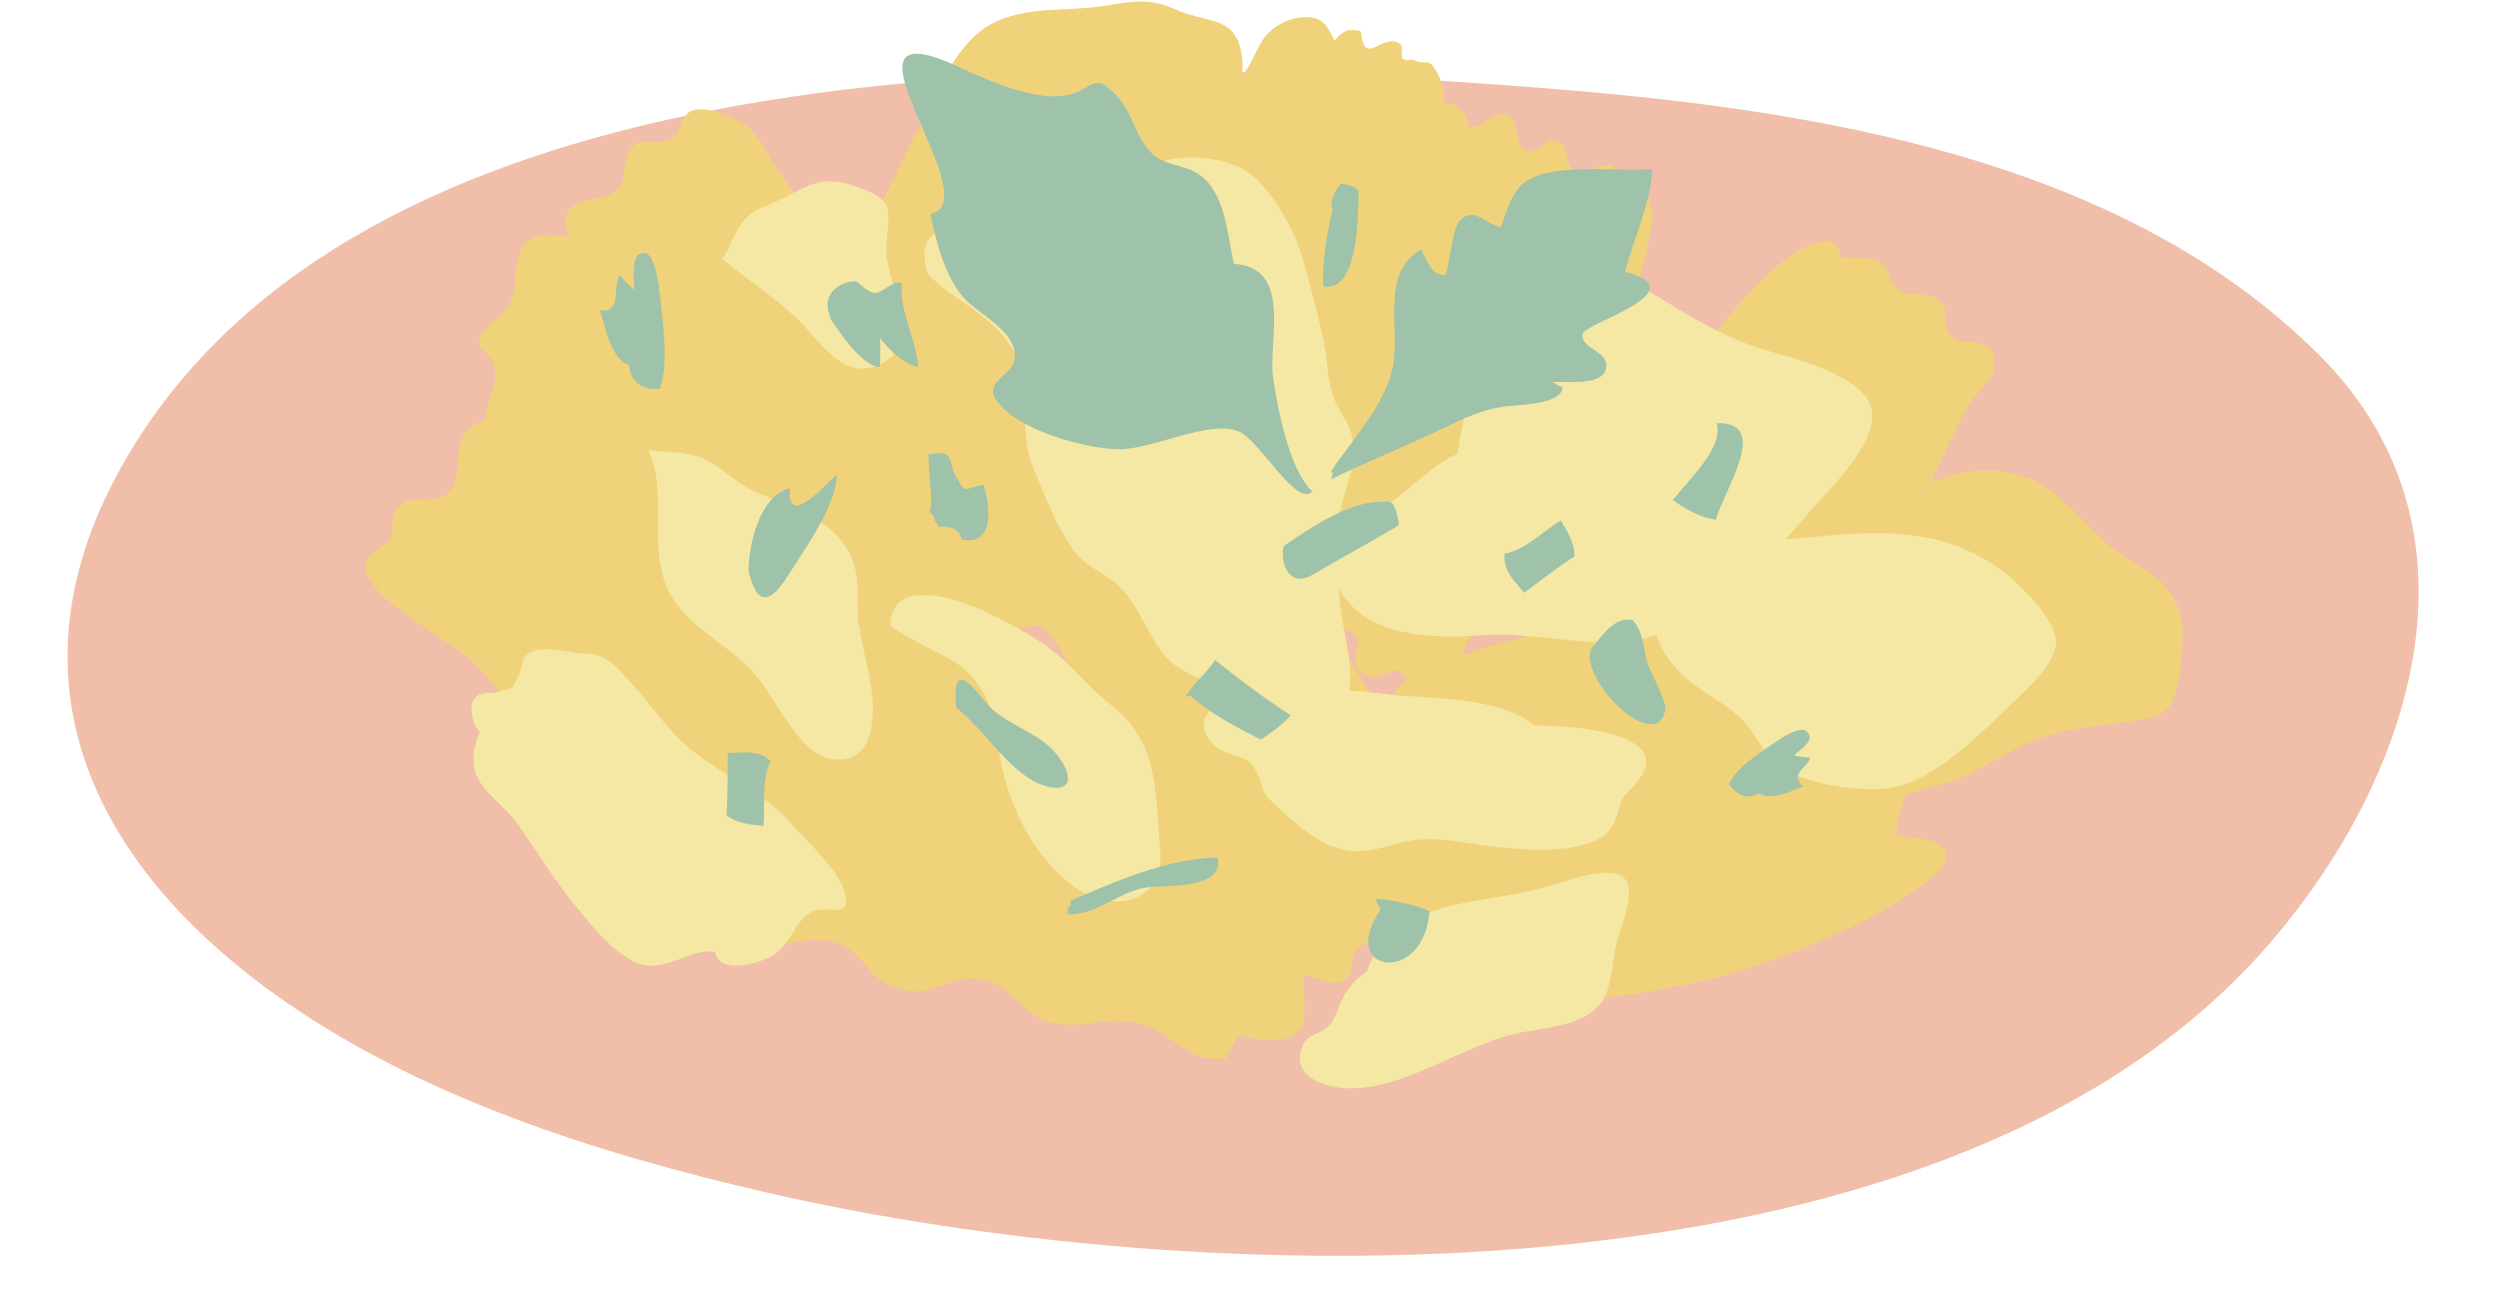
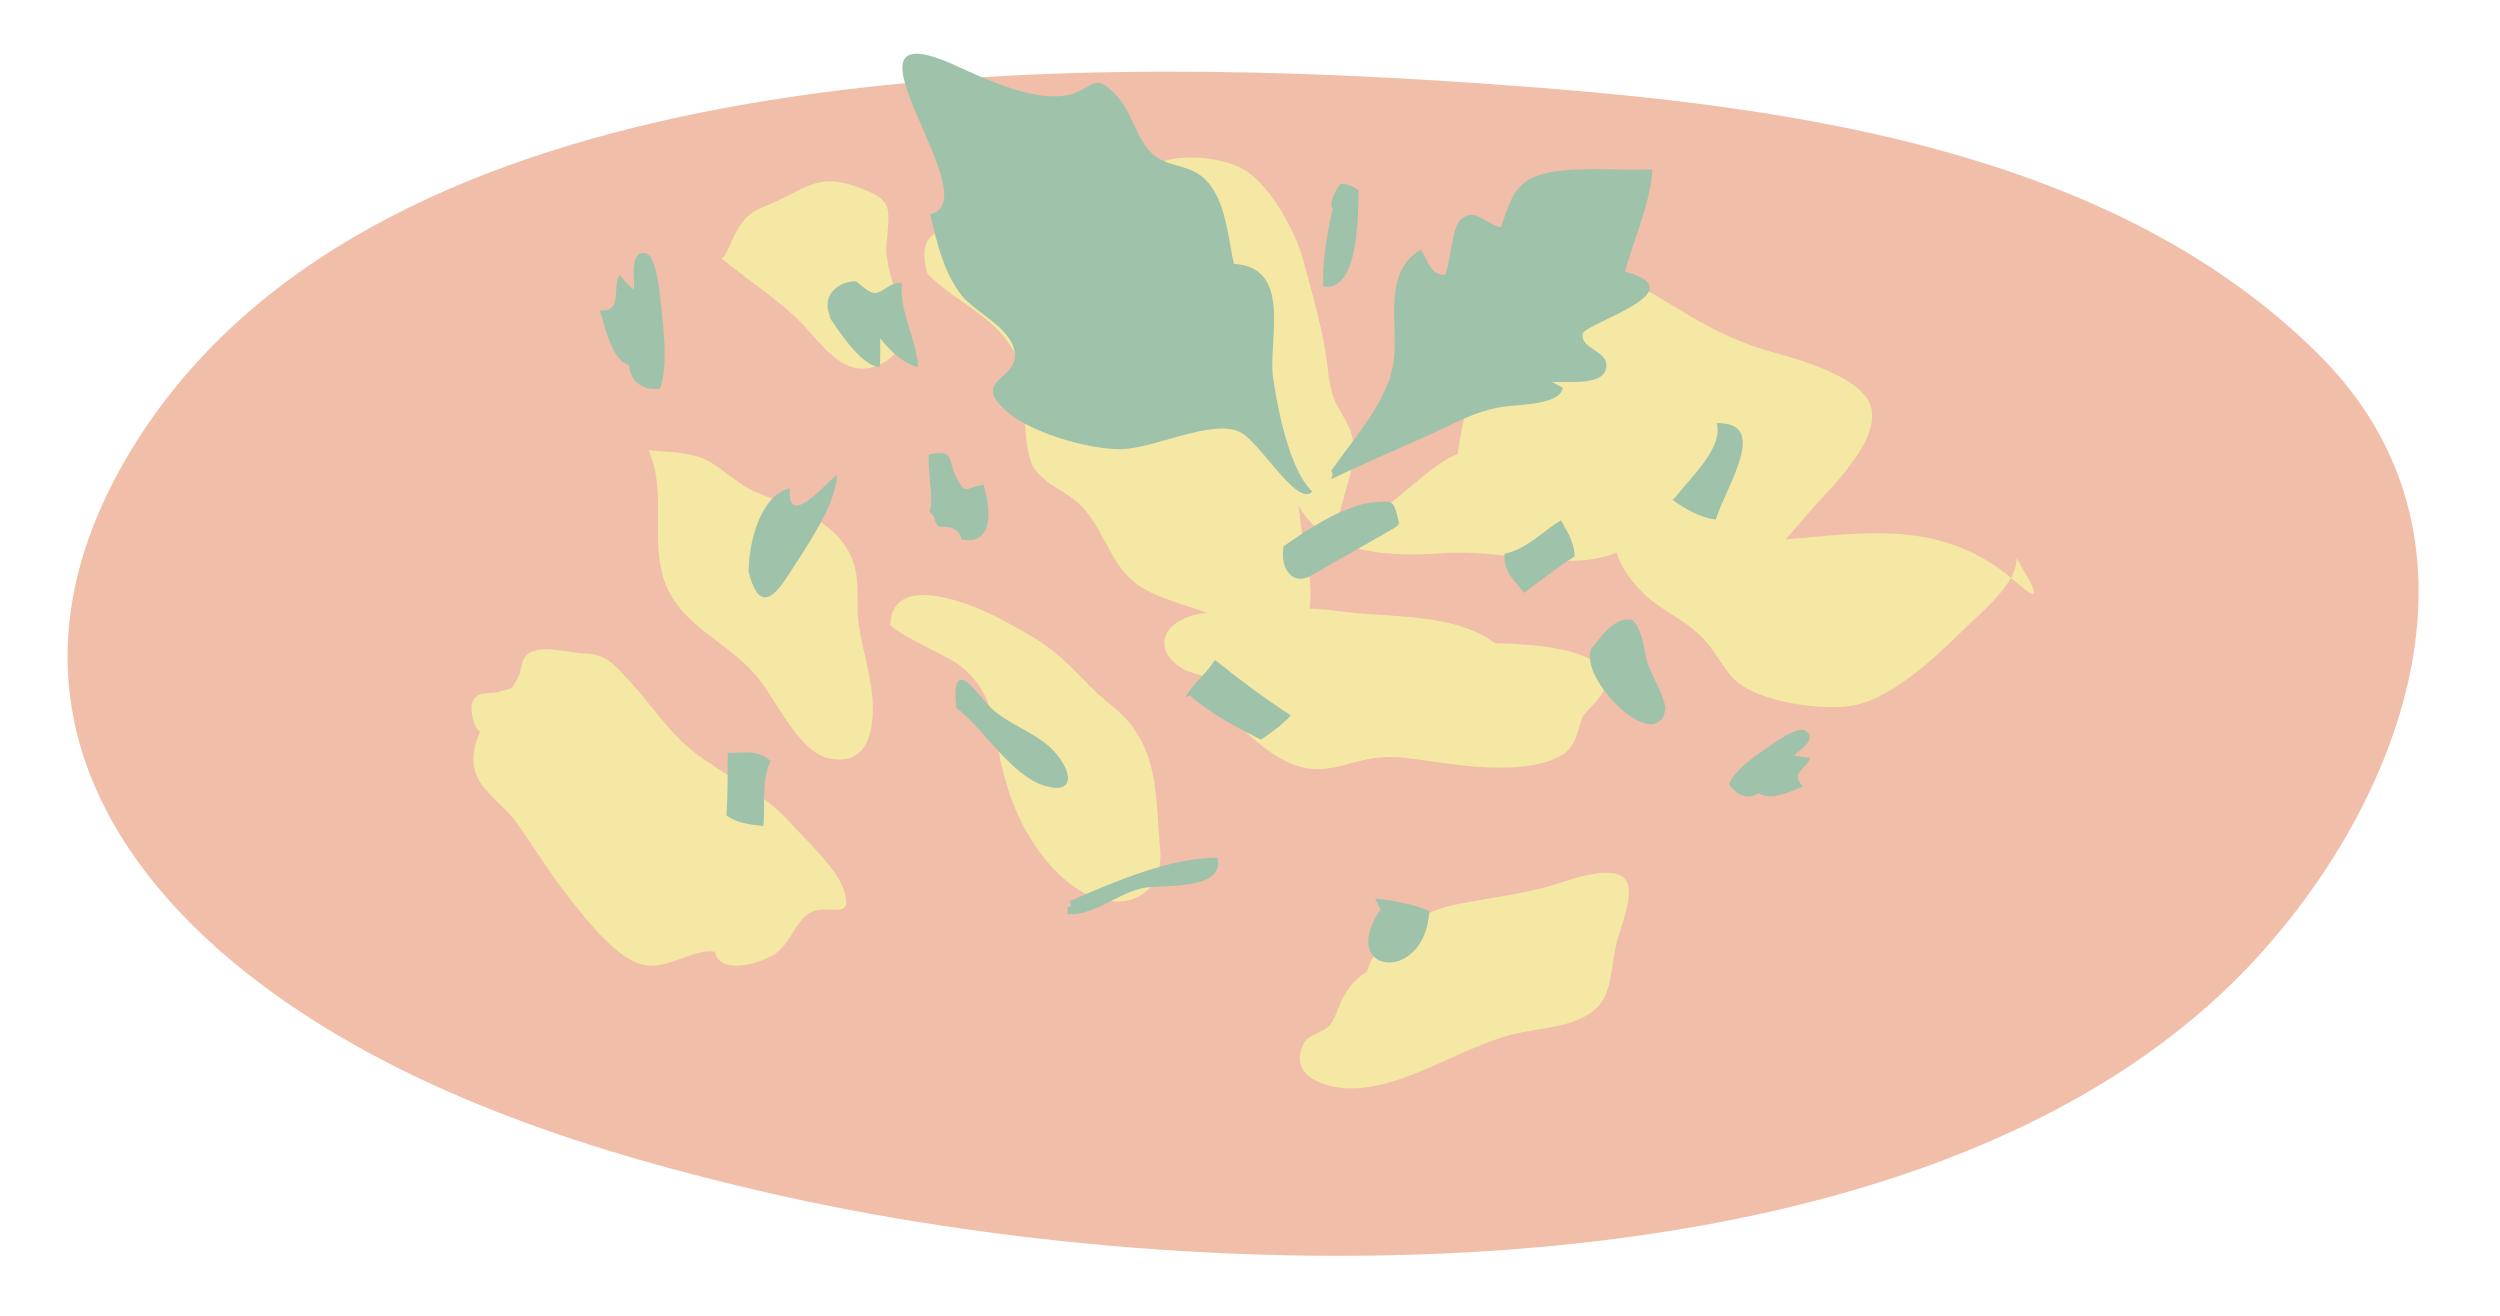
<svg xmlns="http://www.w3.org/2000/svg" fill="#000000" height="264.9" preserveAspectRatio="xMidYMid meet" version="1" viewBox="-13.6 -0.3 503.2 264.9" width="503.2" zoomAndPan="magnify">
  <g id="change1_1">
    <path d="M272.728,15.734c8.283,0.493,16.197,1.06,23.636,1.643c54.119,4.243,116.75,13.687,156.92,53.856 c36.293,36.295,17.58,88.368-12.8,121.427c-66.123,71.95-214.247,66.779-299.681,47.089c-33.901-7.813-70.597-19.249-99.776-40.422 c-37.706-27.361-54.676-65.56-28.173-109.122C59.513,13.518,186.248,10.589,272.728,15.734z" fill="#f0bea9" />
  </g>
  <g id="change2_1">
-     <path d="M315.385,38.464c-4.099-0.901-2.669-1.759-4.372-5.381c-2.648-0.905-5.092,2.181-7.496,0.96 c-2.411-1.225-1.242-5.449-3.935-6.04c-2.452-0.538-3.863,3.341-6.403,1.823c-1.911-1.141-0.818-5.056-2.705-6.578 c-2.451-1.977-4.245,0.665-6.232,1.535c-3.19,1.397-1.599,0.048-3.209-2.315c-4.114-6.037-10.601,3.414-12.668,6.984 c-6.796,11.738-14.614,23.256-16.194,37.065c-0.378,5.632-2.127,12.847-3.362,18.698c-1.229,5.821-2.335,11.253-2.68,17.28 c-0.186,3.254-0.935,7.425-0.846,11.115c-3.21-3.584-6.836-6.258-10.598-5.986c-1.748,5.598-6.339,3.853-10.945,3.462 c-2.42-0.206-4.136-0.928-6.151,0.805c-1.785,1.535-1.002,4.729-2.65,5.96c-4.679,3.493-11.061-3.478-15.842-0.132 c0.003-0.002-4.087,3.791-3.872,3.445c-0.956,1.537-1.462,2.7,0.385,4.518c3.385,1.147,7.497,11.267,9.09,14.631 c2.532,5.348,4.79,10.852,7.946,15.897c4.513,7.213,8.645,14.424,12.13,22.164c2.784,6.184,8.416,23.452,16.809,23.319 c1.995-3.22,2.195-5.411,6.164-5.737c4.042-0.331,7.382,3.773,10.169,0.077c1.049-1.391,0.134-3.795,1.589-5.237 c1.681-1.666,3.148-1.173,5.257-1.149c2.55,0.03,9.41,2.833,11.363,1.5c1.886-1.287,0.185-4.599,1.532-6.139 c1.246-1.426,3.587-0.446,4.945-1.129c6.101-3.071-1.057-9.116-3.491-13.179c-4.542-7.583-7.644-15.808-12.21-23.365 c-4.122-6.822-7.912-13.463-12.16-20.099c-0.207-0.324-0.427-0.674-0.656-1.04c0.122,0.002,0.24,0.005,0.366,0.008 c10.519,0.238,1.115,6.659,6.662,9.416c3.741,1.859,6.674-4.025,8.673,1.443c0.69,1.886,0.097,3.933,2.798,3.854 c1.932-0.057,3.798-2.537,4.778-3.912c3.795-5.318,6.045-11.965,8.849-17.836c3.238-6.78,6.808-13.274,10.024-20.016 c3.937-8.251,6.624-17.248,11.511-24.997c5.357-8.493,8.755-16.548,10.622-26.427C319.196,43.356,320.071,39.494,315.385,38.464z M248.454,117.573c0.664,0.061,1.228,0.163,1.391,0.357c0.488,0.581,0.349,1.151,0.087,1.75 C249.456,118.979,248.963,118.273,248.454,117.573z M199.47,88.021c-5.257,0.595-9.522,1.552-14.879,0.773 c-6.794-0.989-14.787-6.106-18.874-12.715c-0.093,0.855-0.123,1.764-0.001,2.767c0.64,5.238,7.087,8.423,7.135,14.176 c0.011,1.244-0.3,2.442-0.676,3.61c2.601,5.435,5.868,11.113,6.616,16.886c0.454,3.507-0.837,3.762-2.572,6.053 c-2.911,3.843-2.891,2.794-7.448,4.2c-4.651,1.435-1.359,3.85-4.412,6.537c-1.923,1.693-4.694-0.824-6.829,0.337 c-2.497,1.357-2.497,5.79-4.726,7.642c-3.222,2.676-9.723,1.175-13.18-0.861c-4.653-2.74-8.326-8.148-10.651-12.804 c-2.58-5.165-5.056-10.407-7.492-15.675c-0.67-0.226-1.351-0.437-2.014-0.674c-7.168-2.552-14.545-5.637-20.961-9.856 c-3.961-2.604-11.544-7.225-13.662-11.678c-2.405-5.057,2.597-9.082,0.843-13.956c-1.173-3.259-3.707-1.775-2.513-5.547 c0.485-1.533,3.093-3.115,4.168-4.309c3.919-4.35,1.883-5.65,3.336-11.244c1.471-5.663,4.993-4.572,10.22-4.459 c-0.578-2.079-1.625-3.945,0.775-5.932c2.077-1.72,5.994-1.223,8.34-2.915c2.959-2.135,1.3-4.716,2.781-7.707 c1.935-3.909,4.56-1.653,7.849-2.63c3.491-1.037,2.065-4.388,4.689-5.906c2.597-1.503,8.578,1.198,10.669,2.526 c2.905,1.846,4.213,4.973,6.055,7.819c2.076,3.208,4.477,6.142,6.206,9.525c1.164,2.277,2.816,4.542,3.741,6.886 c0.771,1.955,0.525,4.072,1.656,5.876c0.757-0.456,1.758,1.462,2.818,4.278c2.303,1.47,4.44,3.197,6.367,5.258 c-0.12-4.88,0.109-9.501-0.887-14.542c-0.446-2.254-1.016-7.328,1.535-8.549c2.873-5.442,5.347-11.007,8.252-16.477 c3.254-6.126,5.837-13.307,11.143-18.037c6.751-6.019,16.377-4.616,24.499-5.633c3.547-0.444,6.77-1.339,10.373-0.979 c3.139,0.314,4.85,1.534,7.705,2.436c4.874,1.539,9.289,1.252,10.643,7.02c2.077,8.852-4.61,16.043-5.584,24.474 c-0.904,7.826,0.016,15.845-2.316,23.605c-2.813,9.364-9.574,16-16.38,22.906C207.824,84.585,205.322,87.358,199.47,88.021z M387.877,72.621c0.153,3.415-2.641,4.977-4.429,7.528c-2.7,3.852-4.345,8.131-6.382,12.428 c-5.98,12.615-10.702,25.595-19.056,36.614c-5.873,7.747-15.712,26.72-25.331,13.746c-6.401-8.633-13.003-20.058-14.497-30.854 c-1.032-7.459-0.574-16.135,1.722-23.285c0.718-2.236,5.059-10.368,5.383-9.98c3.569-9.939,11.57-19.313,19.352-26.011 c2.585-2.225,11.674-8.186,12.274-1.403c2.072,0.367,5.828-0.041,7.662,0.951c2.342,1.267,1.679,3.722,3.823,5.526 c2.24,1.884,5.032,0.485,7.447,1.7c3.185,1.603,1.429,3.018,2.354,6.112C379.823,71.129,387.568,65.714,387.877,72.621z" fill="#f0d27a" />
-   </g>
+     </g>
  <g id="change3_1">
-     <path d="M248.994,191.227c-1.43,12.309,5.117,20.427-13.472,17.016c-0.657,1.702-1.656,2.813-2.283,4.519 c-8.428,0.954-10.712-5.483-17.942-7.108c-6.86-1.542-11.758,1.631-17.923-0.373c-6.006-1.953-6.91-7.142-13.152-8.373 c-6.52-1.286-8.888,3.093-15.303,2.174c-7.721-1.106-7.833-7.156-13.966-9.549c-6.047-2.36-11.239,2.142-17.619-0.596 c-8.783-3.769-5.761-18.13-3.061-27.139c-1.99,0.533-4.469-0.461-6.596,0.003c1.163,6.945-1.863,8.769-7.811,7.134 c-3.963-1.09-9.147-2.66-12.263-5.353c-9.914-8.569-16.68-21.224-25.975-30.647c-3.929-3.983-24.129-14.069-21.476-20.46 c0.876-2.109,3.499-2.391,4.593-4.126c1.052-1.67,0.197-4.028,1.146-5.696c2.624-4.609,7.99-0.507,11.05-4.116 c2.557-3.016,0.608-8.835,3.381-12.11c3.11-3.671,9.754-2,13.969-2.109c1.199-3.786,0.863-6.71,5.397-7.394 c4.074-0.615,8.843,2.274,11.96,4.517c8.624,6.206,19.036,12.866,25.925,20.898c2.719,2.413,5.062,8.372,7.271,12.707 c2.059,4.041,6.234,9.156,8.411,13.954c0.318-0.106,0.636-0.212,0.966-0.307c-0.509-2.479,0.627-5.081-0.036-8.316 c-1.068-5.211-6.686-5.239-8.386-9.194c-1.948-4.533,3.137-9.145,3.932-12.946c1.207-5.772-0.822-5.483-5.515-8.74 c-12-8.329,2.888-12.693,1.897-22.176c-0.558-5.338-5.456-5.671-4.214-11.926c0.756-3.805,4.148-8.271,8.536-7.924 c0.436-1.644-1.298-1.475,0.15-1.923c8.087,2.013,13.555,5.398,22.54,6.427c8.12,0.929,16.999,3.271,24.832,0.932 c5.418-1.618,10.638-3.923,15.539-6.759c-0.232-3.862-0.022-8.092,0.403-11.994c4.278-5.221,10.718-9.966,16.1-14.165 c2.321-1.811,4.635-2.933,6.574-5.283c1.824-2.21,2.339-4.381,3.863-6.777c1.744-2.74,5.041-4.61,8.392-4.765 c3.791-0.175,4.661,1.608,6.246,4.805c1.102-1.79,2.934-2.821,5.226-1.944c0.827,7.517,4.183,0.071,7.97,2.514 c0.598,0.386,0.046,2.701,0.467,2.966c0.937,0.59,1.635,0.016,2.419,0.363c2.406,1.066,2.528-0.729,4.241,1.958 c4.951,7.771-2.199,23.378-4.196,31.013c-0.093,0.356-0.2,0.707-0.3,1.06c0.595,0.665,1.091,1.565,1.459,2.81 c1.789,6.065-2.039,8.477,3.012,12.566c1.882,1.523,4.559,1.105,6.104,3.564c1.83,2.913-0.685,5.876,0.081,9.082 c1.341,5.614,7.389,4.363,7.007,10.974c-0.418,7.218-11.795,12.961-17.699,15.619c-12.884,5.8-26.738,10.786-40.587,14.442 c-7.635,2.016-14.54,5.508-22,7.624c-6.624,1.88-13.508,2.374-19.946,4.852c-1.231,0.474-2.622,1.071-4.123,1.719 c8.585,1.635,16.54,4.083,21.479,6.323c14.513,6.584,40.23,11.787,42.515,30.595C260.441,167.294,249.82,184.113,248.994,191.227z M425.538,124.736c-1.03-6.476-5.541-9.232-10.688-12.427c-6.017-3.734-10.048-9.367-15.491-13.679 c-5.262-4.168-12.259-4.984-18.651-3.609c-3.772,0.811-7.067,2.727-10.839,2.893c-3.8,0.167-11.986-0.64-15.041-2.992 c-3.739-2.653-11.799,14.12-12.322,18.737c-0.315,2.781-0.389,5.416-0.294,8.015c-5.799-0.414-11.492-1.427-17.665-2.061 c-5.208-0.535-9.85-0.644-14.805,1.327c-3.402,1.353-5.423,4.24-8.308,6.2c-6.194-0.797-17.853,3.573-24.153,5.503 c-3.748,1.148-7.177,2.719-9.729,5.847c-3.972,4.868-2.129,4.593-0.677,8.695c1.513,4.277,1.558,4.197,0.108,9.413 c-1.817,6.535-1.019,3.522,2.971,8.105c2.737,3.143,2.891,3.682,1.909,8.5c-1.053,5.168-1.528,4.266,0.723,8.807 c1.852,3.736,3.882,4.068,2.299,9.355c-0.908,3.033-5.441,5.493-2.187,9.284c3.713,4.326,18.754,1.168,23.637,0.926 c17.968-0.891,37.072-4.05,53.878-11.373c6.928-3.019,14.153-6.057,20.227-10.353c1.733-1.225,7.492-4.929,7.672-7.19 c0.364-4.56-6.216-3.998-10.053-4.934c0.128-2.739,1.032-5.464,2.046-8.18c2.592-0.691,5.167-1.459,7.769-2.17 c6.385-1.746,11.515-6.099,17.645-8.509c6.311-2.481,12.424-2.951,19.01-3.858c2.541-0.35,6.748-0.844,8.517-3.055 C425.336,139.092,426.112,128.345,425.538,124.736z" fill="#f0d27a" />
-   </g>
+     </g>
  <g id="change4_1">
-     <path d="M219.902,170.45c1.061,11.178-9.752,13.723-18.161,7.099c-8.8-6.932-13.309-18.486-14.693-29.057 c-0.845-6.452-2.786-11.69-8.353-15.475c-2.067-1.406-13.999-6.765-13.063-7.9c0.61-10.296,16.225-3.963,21.817-0.991 c4.062,2.159,8.33,4.369,11.747,7.275c3.958,3.366,6.718,7.001,10.905,10.278C219.891,149.343,218.865,159.538,219.902,170.45z M158.21,113.002c-2.919-8.589-12.202-11.093-19.651-14.231c-3.544-1.493-5.866-4.091-9.047-5.972 c-3.765-2.226-7.733-2.012-12.595-2.483c3.822,8.197,0.248,18.005,3.27,26.471c3.143,8.803,12.449,11.96,18.255,18.718 c4.224,4.917,8.68,15.744,15.042,16.906c7.034,1.285,8.652-4.611,8.594-10.346c-0.059-5.835-2.053-11.121-2.847-16.819 C158.682,121.307,159.504,116.812,158.21,113.002z M390.38,115.359c-12.697-10.028-26.301-8.802-41.075-7.385 c-1.191,0.114-2.356,0.209-3.497,0.298c1.616-1.814,3.214-3.682,4.857-5.588c4.08-4.736,13.701-13.643,12.456-20.591 c-1.136-6.341-14.594-10.047-20.05-11.544c-8.918-2.447-15.434-6.534-23.21-11.286c-5.925-3.62-14.177-6.011-20.528-2.387 c-11.69,6.67-18.056,21.443-19.514,34.184c-4.564,1.793-9.068,6.569-14.348,10.517c-3.254,2.433-7.941,4.563-10.101,7.742 c0.048-1.932,0.204-3.843,0.548-5.691c0.984-5.287,3.806-10.433,2.652-16.021c-0.583-2.821-2.762-5.222-3.74-7.884 c-1.073-2.917-1.14-6.351-1.658-9.382c-1.035-6.06-2.919-12.616-4.535-18.538c-1.542-5.654-6.397-14.361-11.363-17.663 c-4.241-2.82-13.266-3.68-17.893-1.555c-3.662,1.681-6.493,5.121-10.022,7.319c-4.128,2.571-9.242,1.727-13.976,2.138 c-6.038,0.525-11.997,1.907-17.71,3.564c-2.499,0.725-6.849,1.325-4.557,9.246c5.417,5.521,12.927,8.126,17.125,15.154 c4.151,6.948,0.917,15.986,4.034,23.579c2.269,5.527,4.571,11.612,7.98,16.517c2.369,3.409,5.029,4.198,8.16,6.547 c5.155,3.869,6.615,10.831,10.874,15.465c3.735,4.065,10.6,5.427,16.032,7.446c-1.775,0.221-3.488,0.586-4.882,1.282 c-6.214,3.102-3.836,8.662,1.333,10.572c2.708,1.001,3.764,0.693,5.303,3.219c1.468,2.41,0.883,4.175,3.295,6.413 c4.421,4.104,9.827,9.362,16.024,9.93c4.226,0.387,7.653-1.298,11.698-2.032c4.086-0.742,7.46-0.191,11.373,0.378 c7.375,1.072,18.587,2.703,25.71-0.311c2.824-1.195,3.785-2.496,4.72-5.275c1.158-3.443,0.251-2.705,2.893-5.375 c12.167-12.299-16.983-12.708-19.449-12.626c-8.122-6.302-21.833-5.127-31.587-6.517c-1.921-0.274-3.858-0.426-5.801-0.506 c0.897-4.789-1.069-11.667-1.548-15.437c-0.218-1.712-0.435-3.478-0.619-5.264c5.455,10.124,19.171,10.26,29.112,9.546 c8.202-0.59,16.924,1.385,25.155,1.526c3.759,0.064,6.844-0.531,9.719-1.59c1.274,4.115,4.877,8.076,7.721,10.118 c3.313,2.378,6.896,4.141,9.828,7.233c2.42,2.552,4.192,6.616,6.887,8.767c4.992,3.986,17.051,5.746,23.287,4.589 c7.909-1.467,16.86-10.075,22.379-15.486c3.196-3.134,10.755-9.271,10.352-14.19C399.878,124.34,393.442,117.777,390.38,115.359z M164.798,50.015c-0.023-2.235,0.948-7.053,0.007-9.034c-0.937-1.972-4.837-3.359-6.947-4.025c-6.84-2.157-9.528,0.712-15.367,3.354 c-3.164,1.432-4.79,1.553-6.959,4.512c-1.747,2.383-3.203,7.427-4.023,6.805c5.471,4.558,11.672,8.346,16.56,13.481 c4.055,4.26,8.345,10.897,15.029,8.147C172.791,69.266,164.873,57.247,164.798,50.015z M145.445,165.277 c-5.559-6.216-12.926-9.238-19.439-14.271c-4.85-3.748-8.233-9.122-12.34-13.593c-3.451-3.757-5.077-6.133-9.624-6.18 c-2.895-0.03-8.846-1.949-11.388,0.108c-1.613,1.305-1.058,3.019-1.989,4.694c-1.69,3.041-0.731,1.855-3.852,2.903 c-1.96,0.659-3.914-0.375-5.167,1.778c-0.932,1.601,0.18,5.605,1.372,6.261c-2.123,4.816-1.587,8.225,0.661,11.076 c2.143,2.717,5.007,4.759,7.043,7.681c3.55,5.095,6.725,10.274,10.654,15.219c3.066,3.859,8.953,11.394,13.994,12.826 c5.285,1.501,10.162-3.225,14.909-2.511c0.985,4.754,8.861,2.401,11.688,0.716c3.842-2.29,4.566-7.47,8.042-8.831 c3.534-1.384,8.223,1.888,6.254-4.283C154.857,174.46,148.528,168.724,145.445,165.277z M301.302,177.12 c-7.756,2.611-14.655,3.139-22.455,4.761c-6.214,1.292-15.619,6.835-17.296,13.379c-5.602,3.585-5.266,7.858-7.397,10.64 c-1.391,1.817-4.439,1.865-5.387,3.892c-3.075,6.57,4.251,8.816,8.899,8.964c11.379,0.361,22.966-8.594,34.083-11.066 c5.786-1.287,14.137-1.375,17.382-6.838c1.751-2.948,1.868-8.427,2.741-11.746c0.675-2.567,3.718-9.67,1.734-12.335 C311.481,173.918,304.179,176.151,301.302,177.12z" fill="#f5e8a4" />
+     <path d="M219.902,170.45c1.061,11.178-9.752,13.723-18.161,7.099c-8.8-6.932-13.309-18.486-14.693-29.057 c-0.845-6.452-2.786-11.69-8.353-15.475c-2.067-1.406-13.999-6.765-13.063-7.9c0.61-10.296,16.225-3.963,21.817-0.991 c4.062,2.159,8.33,4.369,11.747,7.275c3.958,3.366,6.718,7.001,10.905,10.278C219.891,149.343,218.865,159.538,219.902,170.45z M158.21,113.002c-2.919-8.589-12.202-11.093-19.651-14.231c-3.544-1.493-5.866-4.091-9.047-5.972 c-3.765-2.226-7.733-2.012-12.595-2.483c3.822,8.197,0.248,18.005,3.27,26.471c3.143,8.803,12.449,11.96,18.255,18.718 c4.224,4.917,8.68,15.744,15.042,16.906c7.034,1.285,8.652-4.611,8.594-10.346c-0.059-5.835-2.053-11.121-2.847-16.819 C158.682,121.307,159.504,116.812,158.21,113.002z M390.38,115.359c-12.697-10.028-26.301-8.802-41.075-7.385 c-1.191,0.114-2.356,0.209-3.497,0.298c1.616-1.814,3.214-3.682,4.857-5.588c4.08-4.736,13.701-13.643,12.456-20.591 c-1.136-6.341-14.594-10.047-20.05-11.544c-8.918-2.447-15.434-6.534-23.21-11.286c-5.925-3.62-14.177-6.011-20.528-2.387 c-11.69,6.67-18.056,21.443-19.514,34.184c-4.564,1.793-9.068,6.569-14.348,10.517c-3.254,2.433-7.941,4.563-10.101,7.742 c0.048-1.932,0.204-3.843,0.548-5.691c0.984-5.287,3.806-10.433,2.652-16.021c-0.583-2.821-2.762-5.222-3.74-7.884 c-1.073-2.917-1.14-6.351-1.658-9.382c-1.035-6.06-2.919-12.616-4.535-18.538c-1.542-5.654-6.397-14.361-11.363-17.663 c-4.241-2.82-13.266-3.68-17.893-1.555c-3.662,1.681-6.493,5.121-10.022,7.319c-4.128,2.571-9.242,1.727-13.976,2.138 c-6.038,0.525-11.997,1.907-17.71,3.564c-2.499,0.725-6.849,1.325-4.557,9.246c5.417,5.521,12.927,8.126,17.125,15.154 c4.151,6.948,0.917,15.986,4.034,23.579c2.369,3.409,5.029,4.198,8.16,6.547 c5.155,3.869,6.615,10.831,10.874,15.465c3.735,4.065,10.6,5.427,16.032,7.446c-1.775,0.221-3.488,0.586-4.882,1.282 c-6.214,3.102-3.836,8.662,1.333,10.572c2.708,1.001,3.764,0.693,5.303,3.219c1.468,2.41,0.883,4.175,3.295,6.413 c4.421,4.104,9.827,9.362,16.024,9.93c4.226,0.387,7.653-1.298,11.698-2.032c4.086-0.742,7.46-0.191,11.373,0.378 c7.375,1.072,18.587,2.703,25.71-0.311c2.824-1.195,3.785-2.496,4.72-5.275c1.158-3.443,0.251-2.705,2.893-5.375 c12.167-12.299-16.983-12.708-19.449-12.626c-8.122-6.302-21.833-5.127-31.587-6.517c-1.921-0.274-3.858-0.426-5.801-0.506 c0.897-4.789-1.069-11.667-1.548-15.437c-0.218-1.712-0.435-3.478-0.619-5.264c5.455,10.124,19.171,10.26,29.112,9.546 c8.202-0.59,16.924,1.385,25.155,1.526c3.759,0.064,6.844-0.531,9.719-1.59c1.274,4.115,4.877,8.076,7.721,10.118 c3.313,2.378,6.896,4.141,9.828,7.233c2.42,2.552,4.192,6.616,6.887,8.767c4.992,3.986,17.051,5.746,23.287,4.589 c7.909-1.467,16.86-10.075,22.379-15.486c3.196-3.134,10.755-9.271,10.352-14.19C399.878,124.34,393.442,117.777,390.38,115.359z M164.798,50.015c-0.023-2.235,0.948-7.053,0.007-9.034c-0.937-1.972-4.837-3.359-6.947-4.025c-6.84-2.157-9.528,0.712-15.367,3.354 c-3.164,1.432-4.79,1.553-6.959,4.512c-1.747,2.383-3.203,7.427-4.023,6.805c5.471,4.558,11.672,8.346,16.56,13.481 c4.055,4.26,8.345,10.897,15.029,8.147C172.791,69.266,164.873,57.247,164.798,50.015z M145.445,165.277 c-5.559-6.216-12.926-9.238-19.439-14.271c-4.85-3.748-8.233-9.122-12.34-13.593c-3.451-3.757-5.077-6.133-9.624-6.18 c-2.895-0.03-8.846-1.949-11.388,0.108c-1.613,1.305-1.058,3.019-1.989,4.694c-1.69,3.041-0.731,1.855-3.852,2.903 c-1.96,0.659-3.914-0.375-5.167,1.778c-0.932,1.601,0.18,5.605,1.372,6.261c-2.123,4.816-1.587,8.225,0.661,11.076 c2.143,2.717,5.007,4.759,7.043,7.681c3.55,5.095,6.725,10.274,10.654,15.219c3.066,3.859,8.953,11.394,13.994,12.826 c5.285,1.501,10.162-3.225,14.909-2.511c0.985,4.754,8.861,2.401,11.688,0.716c3.842-2.29,4.566-7.47,8.042-8.831 c3.534-1.384,8.223,1.888,6.254-4.283C154.857,174.46,148.528,168.724,145.445,165.277z M301.302,177.12 c-7.756,2.611-14.655,3.139-22.455,4.761c-6.214,1.292-15.619,6.835-17.296,13.379c-5.602,3.585-5.266,7.858-7.397,10.64 c-1.391,1.817-4.439,1.865-5.387,3.892c-3.075,6.57,4.251,8.816,8.899,8.964c11.379,0.361,22.966-8.594,34.083-11.066 c5.786-1.287,14.137-1.375,17.382-6.838c1.751-2.948,1.868-8.427,2.741-11.746c0.675-2.567,3.718-9.67,1.734-12.335 C311.481,173.918,304.179,176.151,301.302,177.12z" fill="#f5e8a4" />
  </g>
  <g id="change5_1">
    <path d="M235.658,86.507c-5.954-2.362-17.273,3.687-24.064,3.612c-6.356-0.07-17.573-3.251-22.528-7.583 c-7.116-6.222,1.557-6.308,1.614-11.206c0.059-5.084-7.306-8.396-10.146-11.533c-3.968-4.382-5.632-11.274-6.87-17.005 c12.362-2.654-22-42.229,5.058-29.911c6.116,2.784,16.54,7.733,23.305,5.776c4.618-1.336,4.632-4.647,9.31,0.499 c2.939,3.233,3.812,8.495,6.925,11.433c3.065,2.893,7.407,1.983,10.723,5.221c4.099,4.002,4.582,11.62,5.77,16.999 c11.929,0.693,6.825,15.59,7.89,22.914c0.916,6.298,3.315,18.639,7.901,22.92C247.409,101.987,239.779,88.081,235.658,86.507z M254.404,96.129c6.553-3.185,13.234-5.958,20.041-9.063c5.08-2.317,8.8-4.608,14.503-5.497c3.242-0.505,11.554-0.313,12.01-3.867 c-0.719-0.275-1.645-0.895-2.109-1.095c2.576-0.204,9.607,0.782,10.694-2.35c1.367-3.939-5.07-4.089-4.595-7.348 c0.314-2.151,23.372-8.561,8.552-12.529c1.61-6.31,5.165-13.798,5.487-20.602c-6.157,0.317-13.555-0.506-19.899,0.478 c-7.324,1.135-8.396,4.631-10.543,11.188c-3.171-0.573-5.282-4.193-8.205-1.49c-1.659,1.534-2.005,8.637-3.025,11.048 c-3.002,0.262-3.548-2.988-4.927-5.064c-8.316,5.011-4.024,15.643-5.672,23.728c-1.491,7.316-8.037,14.511-12.386,20.831 C254.95,95.242,254.445,95.207,254.404,96.129z M225.935,139.684c4.001,3.612,9.386,6.433,14.271,8.888 c2.056-1.377,4.306-2.985,6.002-4.877c-5.483-3.568-10.324-7.216-15.25-11.15c-1.724,2.74-4.294,4.588-5.948,7.387 M264.27,182.774 c-8.854,13.054,8.94,15.215,9.828,0.341c-3.206-1.65-9.995-2.523-10.909-2.529 M254.633,41.93 c-1.134,4.279-2.198,11.566-1.864,15.413c7.17,1.225,6.994-14.532,7.094-19.291c-1.146-0.938-2.2-1.328-3.651-1.327 c-0.955,1.221-1.78,2.812-1.827,4.28 M323.071,100.314c2.525,1.869,5.59,3.579,8.679,3.99c2.004-6.629,11.053-19.677,0.188-19.436 c1.381,4.923-5.246,10.904-8.19,14.769 M289.229,112.497c0.422,2.956,2.108,4.039,3.894,6.531c3.287-2.37,6.814-5.206,10.202-7.326 c0-2.665-1.318-4.822-2.759-7.258c-3.586,2.146-7.007,5.927-11.337,6.699 M144.948,115.652c3.234-5.119,9.812-14.275,9.893-20.367 c-1.702,1.087-10.172,11.441-9.451,2.697c-6.061,1.418-8.3,11.222-8.321,16.746C138.454,120.253,140.587,122.553,144.948,115.652z M173.484,102.72c1.833,1.679,0.296,1.09,1.895,3.01c2.192-0.181,4.179,0.368,4.552,2.55c6.698,1.331,5.86-6.489,4.416-11.011 c-4.222,0.82-3.39,2.045-5.506-1.597c-1.797-3.092,0.005-5.663-5.504-4.489c-0.166,3.602,0.691,7.057,0.431,10.577 M250.292,115.552 c5.117-2.992,10.504-5.94,15.624-8.928c2.438-1.422,2.266-1.036,1.625-3.513c-0.779-3.008-1.621-2.442-3.918-2.361 c-6.182,0.219-13.937,5.488-18.868,8.894C243.977,114.141,246.577,117.724,250.292,115.552z M306.682,130.291 c-2.587,6.029,12.876,21.346,14.884,12.491c0.457-2.014-3.117-7.768-3.693-10.103c-0.806-3.27-0.634-5.361-2.792-8.133 C311.29,123.615,308.756,127.892,306.682,130.291 M119.205,77.916c1.878-4.668,0.539-13.726,0.033-18.746 c-0.146-1.446-0.908-8.129-2.9-8.499c-3.298-0.612-2.179,5.5-2.307,7.365c-1.029-0.767-2.093-2.005-2.886-2.975 c-1.622,2.339,0.747,7.574-4.01,7.116c1.09,3.19,2.248,9.871,5.864,11.009C113.284,76.431,115.642,78.369,119.205,77.916z M201.314,182.258c0.065,0.457-0.113,0.952-0.011,1.48c5.751,0.197,10.281-4.539,15.675-5.385c3.795-0.595,16.031,0.566,14.48-6.028 c-9.825,0.104-20.576,4.763-29.688,8.738C201.991,182.008,202.082,182.314,201.314,182.258z M153.092,63.171 c2.026,3.03,6.759,10.343,10.394,10.39c0.107-1.897,0.126-3.861,0.055-5.784c1.946,2.44,4.677,5.151,7.66,5.799 c-0.336-5.668-3.722-10.799-3.306-16.937c-2.297-0.283-3.855,2.102-5.432,2.026c-1.515-0.073-3.463-2.36-3.838-2.357 c-3.625,0.025-7.201,3.028-4.982,7.416 M178.889,142.147c5.503,4.173,11.109,13.824,17.919,15.753 c6.287,1.781,5.285-3.204,1.631-7.114c-3.492-3.736-9.312-5.249-12.951-8.963C183.28,139.568,177.729,130.935,178.889,142.147z M340.363,159.334c2.647,1.777,6.726-0.557,8.981-1.33c-2.95-2.814,1.081-3.713,1.352-5.819c-0.949-0.058-2.189-0.166-3.17-0.468 c0.881-0.938,4.647-3.035,2.452-4.85c-1.326-1.097-5.181,1.489-6.004,2.061c-2.857,1.985-8.258,5.295-9.574,8.634 C336.202,160.036,338.54,160.644,340.363,159.334z M140.458,152.066c-2.613-1.445-4.494-0.752-7.559-0.828 c-0.089,4.051,0.049,8.575-0.301,12.557c2.127,1.605,4.642,1.854,7.455,2.171c0.448-4.154-0.508-9.164,1.485-13.084" fill="#9fc2aa" />
  </g>
</svg>